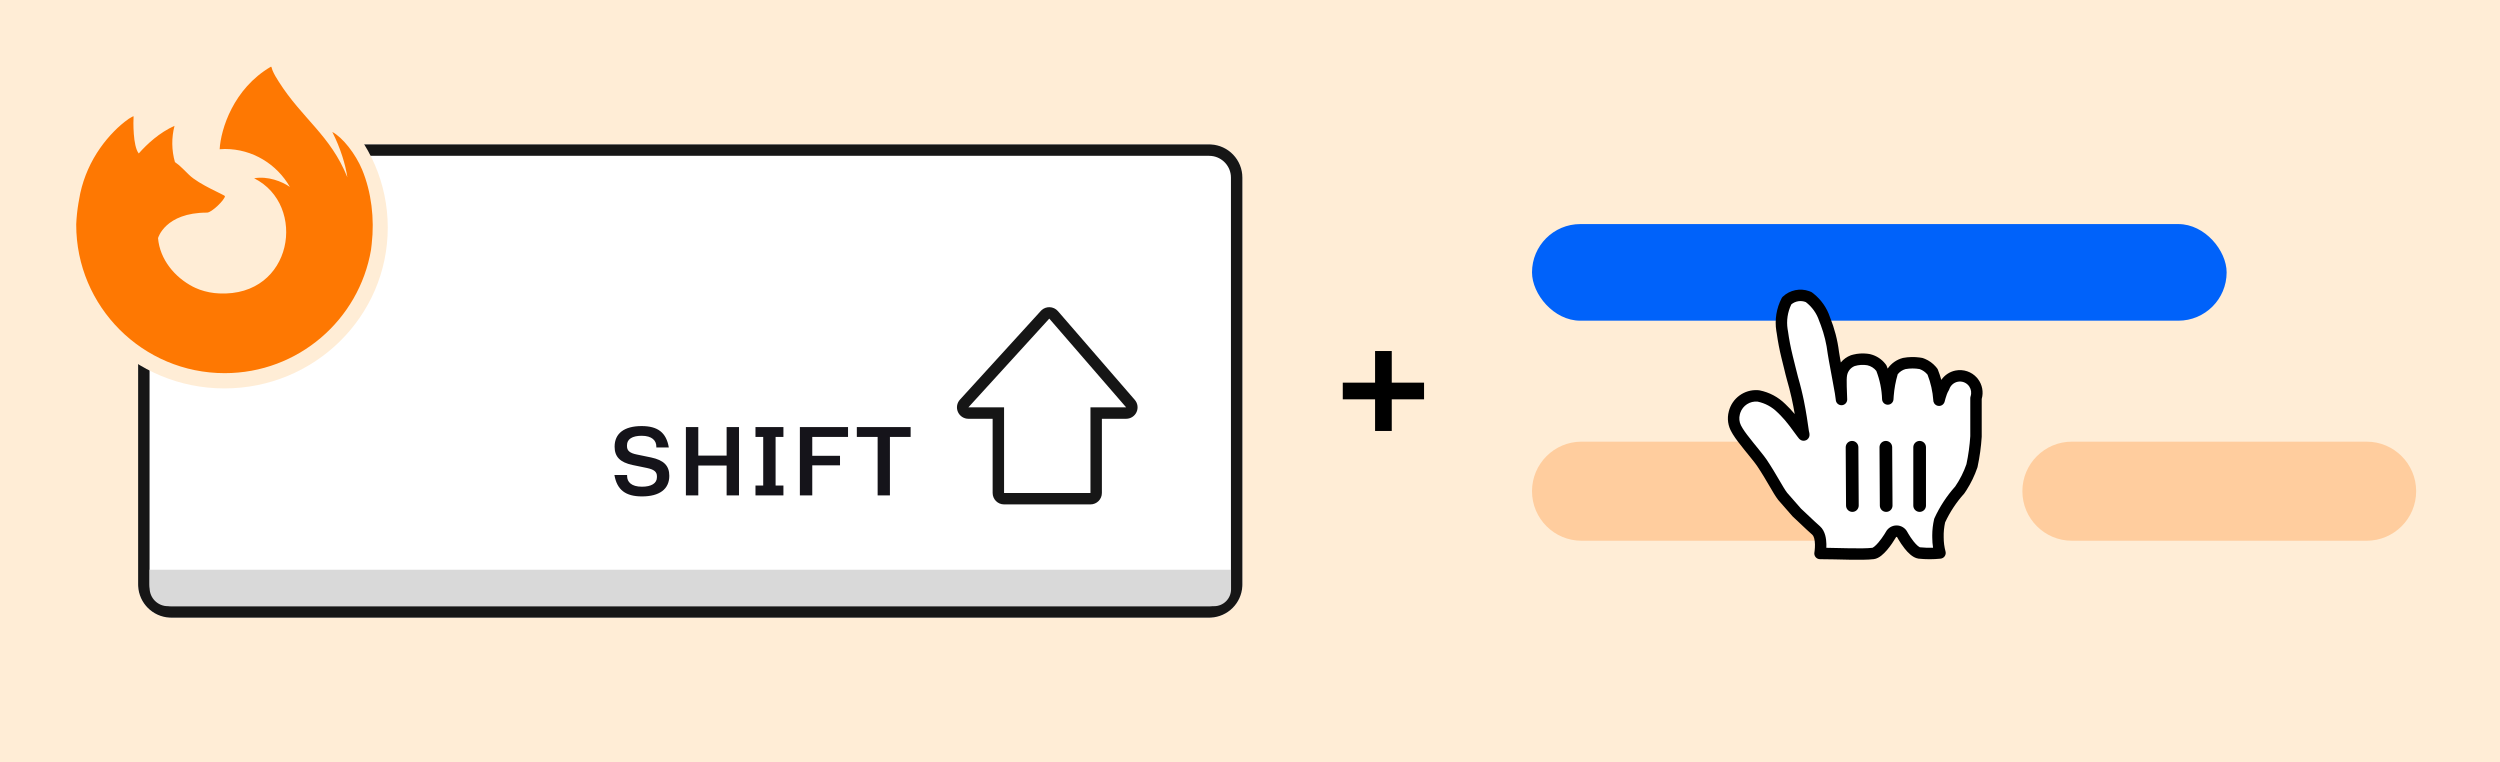
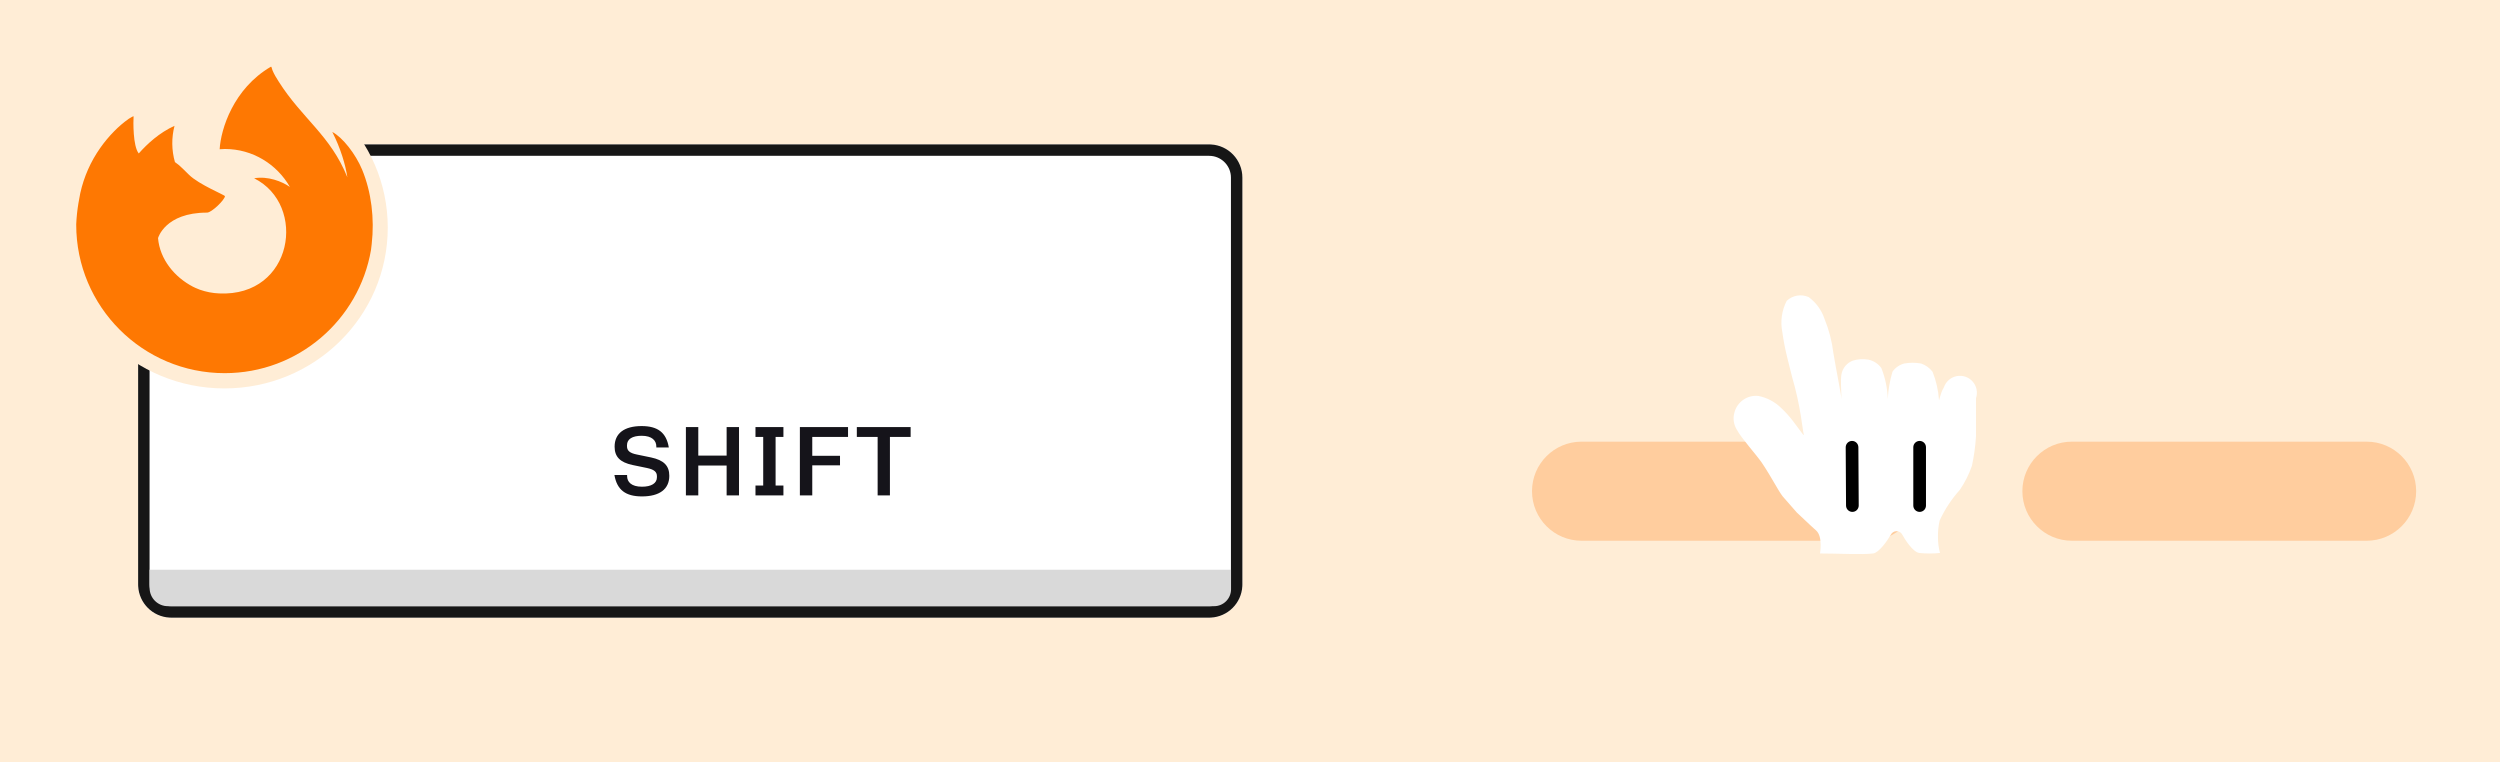
<svg xmlns="http://www.w3.org/2000/svg" width="328" height="100" viewBox="0 0 328 100" fill="none">
  <rect width="328" height="100" fill="#FFEDD6" />
  <path d="M18.122 23.302C18.122 20.896 20.073 18.945 22.479 18.945H158.643C161.049 18.945 163 20.896 163 23.303V76.679C163 79.085 161.049 81.036 158.643 81.036H22.479C20.073 81.036 18.122 79.085 18.122 76.679V23.302Z" fill="white" />
  <path d="M158.643 79.536V81.036H22.48V79.536H158.643ZM161.5 76.679V23.303C161.5 21.823 160.376 20.607 158.936 20.46L158.643 20.445H22.48C20.901 20.445 19.622 21.725 19.622 23.303V76.679C19.622 78.257 20.901 79.536 22.48 79.536V81.036L22.255 81.03C20.027 80.917 18.241 79.131 18.128 76.903L18.122 76.679V23.303C18.122 20.972 19.953 19.068 22.255 18.951L22.48 18.945H158.643L158.867 18.951C161.169 19.068 163 20.971 163 23.303V76.679L162.994 76.903C162.881 79.131 161.095 80.917 158.867 81.03L158.643 81.036V79.536C160.221 79.536 161.5 78.257 161.5 76.679Z" fill="#161616" />
-   <path d="M19.628 74.751H161.513V77.314C161.513 78.538 160.52 79.531 159.295 79.531H22.018C20.698 79.531 19.628 78.461 19.628 77.141V74.751Z" fill="#D9D9D9" />
-   <path d="M137.683 40.302C138.112 40.307 138.518 40.496 138.799 40.819L148.884 52.462C149.268 52.906 149.358 53.533 149.114 54.068C148.87 54.601 148.337 54.943 147.75 54.944H144.568V64.678C144.568 65.506 143.896 66.178 143.068 66.178H131.734C130.906 66.178 130.235 65.506 130.234 64.678V54.944H127.053C126.459 54.944 125.921 54.593 125.681 54.05C125.441 53.507 125.544 52.873 125.944 52.434L136.557 40.791L136.67 40.679C136.948 40.433 137.309 40.297 137.683 40.302ZM143.068 64.678V53.444H147.75L137.665 41.802L127.053 53.444H131.734V64.678H143.068Z" fill="#161616" />
-   <path d="M176.172 52.392V50.204H186.836V52.392H176.172ZM180.41 56.542V46.054H182.598V56.542H180.41Z" fill="black" />
-   <rect x="201" y="29.398" width="91.134" height="12.677" rx="6.339" fill="#0062FA" />
+   <path d="M19.628 74.751H161.513V77.314C161.513 78.538 160.52 79.531 159.295 79.531H22.018C20.698 79.531 19.628 78.461 19.628 77.141V74.751" fill="#D9D9D9" />
  <path d="M201 64.445C201 60.855 203.91 57.945 207.5 57.945H245.189C248.779 57.945 251.689 60.855 251.689 64.445C251.689 68.035 248.779 70.945 245.189 70.945H207.5C203.91 70.945 201 68.035 201 64.445Z" fill="#FFCD9E" />
  <path d="M265.336 64.445C265.336 60.855 268.246 57.945 271.836 57.945H310.5C314.09 57.945 317 60.855 317 64.445C317 68.035 314.09 70.945 310.5 70.945H271.836C268.246 70.945 265.336 68.035 265.336 64.445Z" fill="#FFCD9E" />
  <path d="M233.886 65.121C233.265 64.322 232.489 62.704 231.136 60.686C230.36 59.577 228.453 57.471 227.877 56.385C227.461 55.724 227.34 54.92 227.544 54.167C227.892 52.735 229.25 51.785 230.715 51.95C231.847 52.178 232.888 52.733 233.708 53.546C234.281 54.086 234.807 54.672 235.282 55.298C235.637 55.742 235.726 55.919 236.125 56.429C236.524 56.939 236.79 57.449 236.591 56.695C236.435 55.586 236.169 53.724 235.792 52.061C235.504 50.797 235.438 50.597 235.172 49.644C234.905 48.691 234.75 47.892 234.462 46.806C234.199 45.738 233.991 44.658 233.841 43.569C233.562 42.175 233.765 40.729 234.418 39.467C235.192 38.738 236.329 38.546 237.3 38.979C238.277 39.7 239.005 40.708 239.384 41.861C239.965 43.281 240.353 44.773 240.537 46.296C240.892 48.513 241.579 51.75 241.602 52.416C241.602 51.595 241.446 49.866 241.602 49.09C241.755 48.281 242.318 47.609 243.087 47.316C243.748 47.113 244.446 47.068 245.127 47.183C245.815 47.327 246.423 47.722 246.834 48.291C247.348 49.585 247.633 50.958 247.677 52.349C247.736 51.131 247.945 49.925 248.298 48.757C248.668 48.235 249.209 47.859 249.828 47.693C250.561 47.559 251.312 47.559 252.045 47.693C252.646 47.894 253.172 48.273 253.553 48.779C254.022 49.955 254.307 51.197 254.395 52.46C254.395 52.77 254.551 51.595 255.038 50.819C255.292 50.067 255.928 49.506 256.706 49.35C257.485 49.193 258.288 49.463 258.812 50.059C259.337 50.655 259.505 51.486 259.251 52.238C259.251 53.679 259.251 53.613 259.251 54.589C259.251 55.564 259.251 56.429 259.251 57.249C259.17 58.547 258.993 59.836 258.719 61.107C258.333 62.232 257.796 63.298 257.123 64.278C256.046 65.475 255.156 66.828 254.484 68.291C254.317 69.018 254.243 69.763 254.262 70.509C254.26 71.197 254.35 71.883 254.528 72.549C253.622 72.644 252.708 72.644 251.801 72.549C250.936 72.415 249.872 70.686 249.584 70.154C249.441 69.868 249.149 69.688 248.83 69.688C248.511 69.688 248.219 69.868 248.076 70.154C247.588 70.996 246.502 72.526 245.748 72.615C244.262 72.792 241.203 72.615 238.786 72.615C238.786 72.615 239.185 70.398 238.276 69.6C237.367 68.801 236.435 67.87 235.748 67.249L233.886 65.121Z" fill="white" />
-   <path d="M258.501 52.239C258.501 52.158 258.515 52.077 258.541 52C258.688 51.564 258.622 51.087 258.37 50.711L258.251 50.556C257.903 50.161 257.371 49.982 256.855 50.086C256.339 50.19 255.917 50.561 255.75 51.059C255.74 51.087 255.729 51.115 255.716 51.142L255.674 51.22C255.49 51.513 255.352 51.914 255.256 52.253C255.233 52.334 255.213 52.407 255.196 52.472C255.18 52.533 255.163 52.6 255.15 52.648C255.143 52.671 255.133 52.707 255.12 52.743C255.114 52.76 255.101 52.795 255.082 52.835C255.08 52.838 255.014 52.99 254.857 53.109C254.759 53.184 254.535 53.309 254.24 53.244C253.961 53.182 253.817 52.993 253.766 52.912C253.675 52.767 253.658 52.625 253.657 52.615C253.651 52.577 253.65 52.541 253.649 52.513L253.648 52.514C253.567 51.363 253.312 50.231 252.894 49.156C252.621 48.821 252.261 48.567 251.853 48.422C251.239 48.316 250.611 48.317 249.997 48.426C249.594 48.539 249.239 48.777 248.979 49.102C248.707 50.032 248.531 50.988 248.455 51.953L248.426 52.387C248.407 52.788 248.074 53.103 247.671 53.099C247.319 53.096 247.024 52.851 246.947 52.52L246.928 52.374C246.888 51.103 246.632 49.849 246.173 48.664C245.875 48.285 245.455 48.021 244.982 47.92C244.432 47.83 243.869 47.867 243.334 48.026C242.819 48.231 242.443 48.684 242.339 49.23L242.337 49.237C242.28 49.527 242.274 50.066 242.293 50.714C242.311 51.285 242.349 51.95 242.351 52.374C242.351 52.38 242.352 52.386 242.352 52.392H242.351C242.351 52.4 242.352 52.409 242.352 52.417L242.348 52.492C242.311 52.866 241.998 53.159 241.615 53.166C241.231 53.172 240.909 52.89 240.859 52.517L240.853 52.441C240.849 52.335 240.812 52.061 240.737 51.617C240.665 51.193 240.567 50.662 240.458 50.077C240.294 49.204 240.106 48.211 239.946 47.297L239.797 46.415C239.796 46.406 239.795 46.396 239.793 46.387C239.639 45.112 239.336 43.861 238.89 42.658L238.691 42.146C238.684 42.13 238.678 42.113 238.672 42.096C238.351 41.118 237.741 40.261 236.924 39.636C236.284 39.38 235.555 39.494 235.025 39.931C234.532 40.943 234.362 42.081 234.536 43.191L234.577 43.422L234.584 43.467C234.731 44.53 234.934 45.585 235.191 46.627H235.19C235.335 47.176 235.448 47.653 235.555 48.102C235.663 48.557 235.765 48.982 235.894 49.443C236.094 50.16 236.184 50.459 236.339 51.105L236.524 51.895V51.896L236.664 52.54C236.971 54.035 237.193 55.584 237.329 56.556C237.35 56.637 237.368 56.712 237.381 56.779C237.393 56.842 237.415 56.963 237.407 57.091C237.404 57.141 237.392 57.315 237.274 57.49C237.205 57.592 237.095 57.701 236.937 57.767C236.781 57.833 236.631 57.836 236.519 57.818C236.326 57.788 236.197 57.691 236.159 57.662C236.104 57.62 236.062 57.578 236.037 57.552C235.949 57.459 235.852 57.322 235.787 57.232C235.706 57.121 235.624 57.005 235.535 56.892C235.324 56.623 235.194 56.44 235.077 56.274C235.02 56.194 234.966 56.119 234.906 56.038L234.697 55.767C234.693 55.763 234.689 55.757 234.685 55.752C234.348 55.307 233.983 54.883 233.593 54.484L233.195 54.094C233.19 54.089 233.185 54.084 233.18 54.08C232.472 53.377 231.575 52.896 230.599 52.693C229.59 52.595 228.655 53.206 228.331 54.15L228.273 54.346L228.269 54.364C228.139 54.846 228.189 55.356 228.408 55.8L228.512 55.986L228.54 56.034L228.647 56.221C228.931 56.687 229.439 57.342 230.016 58.057C230.487 58.642 230.998 59.259 231.396 59.777L231.751 60.257L231.759 60.269C232.45 61.3 232.993 62.227 233.434 62.984C233.883 63.755 234.2 64.3 234.47 64.65L236.288 66.726C236.632 67.039 237.034 67.423 237.446 67.814C237.878 68.224 238.328 68.648 238.771 69.037C239.147 69.367 239.349 69.806 239.461 70.204C239.575 70.607 239.614 71.028 239.622 71.391C239.625 71.56 239.622 71.723 239.615 71.872C240.61 71.885 241.667 71.915 242.629 71.933C243.892 71.955 244.977 71.953 245.66 71.871H245.661L245.707 71.85C245.746 71.829 245.81 71.792 245.899 71.722C246.061 71.595 246.247 71.409 246.443 71.18C246.736 70.838 247.015 70.441 247.233 70.099L247.427 69.779C247.704 69.263 248.242 68.938 248.831 68.938C249.426 68.938 249.97 69.271 250.244 69.798L250.374 70.025C250.534 70.296 250.782 70.681 251.064 71.035C251.252 71.271 251.44 71.474 251.613 71.619C251.698 71.691 251.77 71.74 251.828 71.771C251.856 71.787 251.878 71.796 251.893 71.802C251.899 71.804 251.903 71.805 251.907 71.805C252.475 71.864 253.047 71.882 253.618 71.861C253.548 71.421 253.513 70.976 253.513 70.529L253.51 70.226C253.514 69.519 253.595 68.815 253.753 68.125L253.775 68.051C253.783 68.026 253.793 68.003 253.803 67.979C254.499 66.466 255.416 65.065 256.525 63.823C257.143 62.919 257.637 61.937 257.996 60.902C258.254 59.691 258.423 58.462 258.501 57.226V52.239ZM260.001 57.25C260.001 57.265 260.001 57.281 260.001 57.297C259.917 58.632 259.734 59.958 259.453 61.266C259.446 61.294 259.439 61.323 259.429 61.351C259.072 62.392 258.593 63.385 258.001 64.311L257.741 64.704C257.722 64.731 257.703 64.756 257.681 64.78C256.672 65.903 255.836 67.17 255.199 68.538C255.058 69.179 254.995 69.834 255.012 70.49L255.013 70.512C255.011 71.134 255.092 71.754 255.253 72.354C255.31 72.566 255.271 72.793 255.147 72.974C255.023 73.154 254.826 73.272 254.608 73.295C253.649 73.396 252.682 73.396 251.723 73.295L251.688 73.291C251.272 73.227 250.915 72.991 250.649 72.768C250.37 72.535 250.112 72.248 249.89 71.969C249.556 71.549 249.269 71.104 249.08 70.784L248.925 70.512C248.921 70.504 248.917 70.497 248.914 70.49C248.898 70.459 248.866 70.438 248.831 70.438C248.813 70.438 248.796 70.443 248.782 70.452L248.748 70.49L248.726 70.53C248.465 70.981 248.046 71.614 247.583 72.155C247.351 72.425 247.093 72.691 246.825 72.902C246.572 73.1 246.23 73.315 245.836 73.361L245.835 73.36C245.033 73.456 243.845 73.454 242.603 73.433C241.334 73.41 239.987 73.366 238.787 73.366C238.564 73.366 238.353 73.267 238.21 73.097C238.068 72.926 238.009 72.702 238.048 72.483V72.482C238.049 72.48 238.049 72.476 238.05 72.47C238.052 72.457 238.055 72.437 238.059 72.41C238.067 72.357 238.078 72.277 238.088 72.179C238.109 71.98 238.129 71.71 238.123 71.424C238.116 71.133 238.085 70.85 238.018 70.612C237.95 70.37 237.861 70.233 237.782 70.164C237.315 69.754 236.846 69.314 236.413 68.903C236.194 68.695 235.986 68.497 235.791 68.312L235.246 67.806L235.184 67.744L233.322 65.615C233.312 65.604 233.303 65.593 233.294 65.582C232.945 65.133 232.565 64.474 232.137 63.739C231.698 62.985 231.177 62.096 230.517 61.111C230.148 60.585 229.509 59.819 228.848 58.999C228.295 58.312 227.711 57.569 227.353 56.979L227.214 56.737C226.711 55.909 226.567 54.91 226.821 53.972C227.251 52.24 228.861 51.074 230.627 51.19L230.799 51.206L230.863 51.216C232.133 51.471 233.3 52.091 234.222 53.001H234.223C234.666 53.418 235.082 53.863 235.47 54.331C235.352 53.64 235.217 52.915 235.061 52.227V52.226C234.777 50.983 234.715 50.798 234.45 49.846C234.312 49.355 234.204 48.904 234.096 48.449C233.988 47.992 233.879 47.531 233.738 46.999L233.734 46.986C233.468 45.908 233.259 44.817 233.106 43.717L233.054 43.424C232.824 41.955 233.066 40.448 233.751 39.123L233.82 39.016C233.845 38.982 233.873 38.95 233.904 38.921C234.837 38.044 236.178 37.772 237.37 38.2L237.606 38.295L237.678 38.332C237.702 38.346 237.725 38.361 237.747 38.377L237.95 38.533C238.943 39.328 239.686 40.394 240.088 41.604C240.685 43.07 241.086 44.608 241.279 46.179L241.423 47.041C241.453 47.21 241.484 47.383 241.515 47.556C241.855 47.141 242.303 46.814 242.821 46.616L242.868 46.599L243.16 46.519C243.746 46.376 244.353 46.336 244.954 46.402L245.252 46.444L245.281 46.449L245.443 46.487C246.193 46.681 246.86 47.114 247.342 47.721L247.443 47.853L247.493 47.931C247.508 47.959 247.52 47.987 247.532 48.016L247.662 48.365C247.67 48.351 247.678 48.337 247.687 48.324C248.159 47.66 248.847 47.181 249.634 46.97L249.694 46.956C250.413 46.824 251.148 46.807 251.872 46.906L252.18 46.956L252.284 46.982L252.558 47.086C253.099 47.313 253.58 47.661 253.967 48.101L254.153 48.329L254.207 48.413C254.223 48.442 254.237 48.471 254.25 48.502C254.424 48.94 254.574 49.387 254.7 49.841C255.131 49.216 255.793 48.769 256.558 48.615C257.599 48.406 258.673 48.767 259.376 49.564L259.501 49.718C260.076 50.464 260.262 51.44 260.001 52.347V57.25Z" fill="black" />
  <path d="M252.688 66.332V58.678C252.688 58.22 252.316 57.849 251.857 57.849C251.398 57.849 251.025 58.22 251.025 58.678V66.332C251.025 66.79 251.398 67.161 251.857 67.161C252.316 67.161 252.688 66.79 252.688 66.332Z" fill="black" />
-   <path d="M248.298 66.329L248.254 58.671C248.251 58.214 247.877 57.846 247.418 57.849C246.958 57.851 246.588 58.224 246.591 58.681L246.635 66.338C246.638 66.796 247.012 67.164 247.471 67.161C247.931 67.159 248.301 66.786 248.298 66.329Z" fill="black" />
  <path d="M242.156 58.689L242.201 66.331C242.203 66.792 242.578 67.164 243.037 67.161C243.496 67.159 243.866 66.782 243.864 66.321L243.819 58.679C243.817 58.218 243.442 57.846 242.983 57.849C242.524 57.851 242.154 58.228 242.156 58.689Z" fill="black" />
  <ellipse cx="29.445" cy="29.859" rx="21.429" ry="21.102" fill="#FFEDD6" />
  <path d="M29.78 25.95C29.748 26.435 28.037 28.105 27.438 28.105C21.899 28.105 21 31.456 21 31.456C21.245 34.277 23.209 36.6 25.588 37.83C25.697 37.886 25.807 37.936 25.917 37.986C26.105 38.07 26.296 38.148 26.489 38.22C27.304 38.509 28.159 38.674 29.023 38.709C38.731 39.165 40.612 27.103 33.606 23.601C35.4 23.289 37.263 24.011 38.303 24.741C36.6 21.765 33.419 19.758 29.768 19.758C29.537 19.758 29.311 19.777 29.084 19.793C27.13 19.927 25.262 20.647 23.723 21.858C24.02 22.11 24.355 22.445 25.062 23.141C26.383 24.443 29.773 25.792 29.78 25.95Z" fill="#FFEDD6" />
  <path d="M47.503 22.241C46.656 20.204 44.941 18.006 43.595 17.311C44.691 19.459 45.325 21.614 45.567 23.223C45.567 23.226 45.569 23.233 45.571 23.255C43.369 17.765 39.634 15.552 36.584 10.732C36.43 10.488 36.276 10.244 36.126 9.986C36.049 9.854 35.977 9.72 35.911 9.583C35.784 9.338 35.687 9.08 35.62 8.813C35.62 8.8 35.616 8.788 35.608 8.778C35.6 8.768 35.588 8.762 35.575 8.76C35.564 8.757 35.551 8.757 35.539 8.76C35.536 8.761 35.532 8.765 35.529 8.766C35.525 8.767 35.52 8.771 35.515 8.774C35.517 8.771 35.522 8.764 35.523 8.763C30.63 11.628 28.97 16.929 28.818 19.582C29.045 19.566 29.271 19.547 29.502 19.547C33.154 19.547 36.334 21.554 38.036 24.53C36.996 23.799 35.134 23.078 33.34 23.39C40.346 26.892 38.465 38.954 28.757 38.498C27.892 38.463 27.038 38.298 26.222 38.009C26.029 37.937 25.839 37.859 25.65 37.776C25.54 37.725 25.431 37.675 25.322 37.619C25.326 37.621 25.331 37.624 25.335 37.627C25.24 37.581 25.145 37.534 25.052 37.486C25.143 37.529 25.228 37.577 25.322 37.618C22.943 36.389 20.979 34.066 20.733 31.244C20.733 31.244 21.633 27.894 27.171 27.894C27.77 27.894 29.482 26.223 29.514 25.739C29.506 25.581 26.116 24.232 24.795 22.93C24.089 22.234 23.753 21.899 23.456 21.647C23.295 21.511 23.127 21.384 22.952 21.266C22.508 19.713 22.489 18.069 22.897 16.506C20.896 17.417 19.34 18.857 18.209 20.129H18.2C17.427 19.151 17.482 15.925 17.526 15.251C17.517 15.209 16.95 15.545 16.875 15.596C16.194 16.082 15.557 16.628 14.972 17.227C14.306 17.902 13.698 18.632 13.154 19.408C13.154 19.409 13.153 19.41 13.153 19.411C13.153 19.41 13.153 19.409 13.154 19.408C11.901 21.183 11.013 23.189 10.54 25.309C10.531 25.351 10.523 25.395 10.514 25.438C10.477 25.609 10.312 26.479 10.289 26.666C10.287 26.68 10.291 26.652 10.289 26.666C10.139 27.565 10.043 28.473 10.002 29.384C10.002 29.417 10 29.45 10 29.483C10 40.239 18.721 48.958 29.478 48.958C39.112 48.958 47.111 41.965 48.677 32.778C48.71 32.529 48.737 32.279 48.766 32.027C49.153 28.687 48.723 25.176 47.503 22.241ZM45.57 23.241C45.571 23.248 45.572 23.255 45.574 23.262L45.573 23.26L45.57 23.241V23.241Z" fill="#FE7802" />
  <path d="M84.225 65.13C82.08 65.13 80.949 64.272 80.611 62.322H82.275V62.452C82.275 63.232 82.834 63.856 84.225 63.856C85.473 63.856 86.188 63.401 86.188 62.621V62.478C86.188 61.906 85.811 61.594 84.875 61.399L82.99 61.009C81.352 60.658 80.637 59.93 80.637 58.604C80.637 56.862 81.898 55.9 84.186 55.9C86.305 55.9 87.423 56.758 87.748 58.708H86.11V58.578C86.11 57.811 85.551 57.174 84.186 57.174C82.951 57.174 82.262 57.616 82.262 58.409V58.552C82.262 59.124 82.626 59.449 83.549 59.631L85.434 60.021C87.072 60.372 87.813 61.087 87.813 62.426C87.813 64.168 86.539 65.13 84.225 65.13ZM95.333 65V61.074H91.615V65H89.99V56.03H91.615V59.774H95.333V56.03H96.958V65H95.333ZM99.119 65V63.7H100.133V57.33H99.119V56.03H102.785V57.33H101.758V63.7H102.785V65H99.119ZM104.944 65V56.03H111.262V57.33H106.569V59.8H110.209V61.048H106.569V65H104.944ZM115.146 65V57.33H112.416V56.03H119.475V57.33H116.758V65H115.146Z" fill="#15141A" />
</svg>